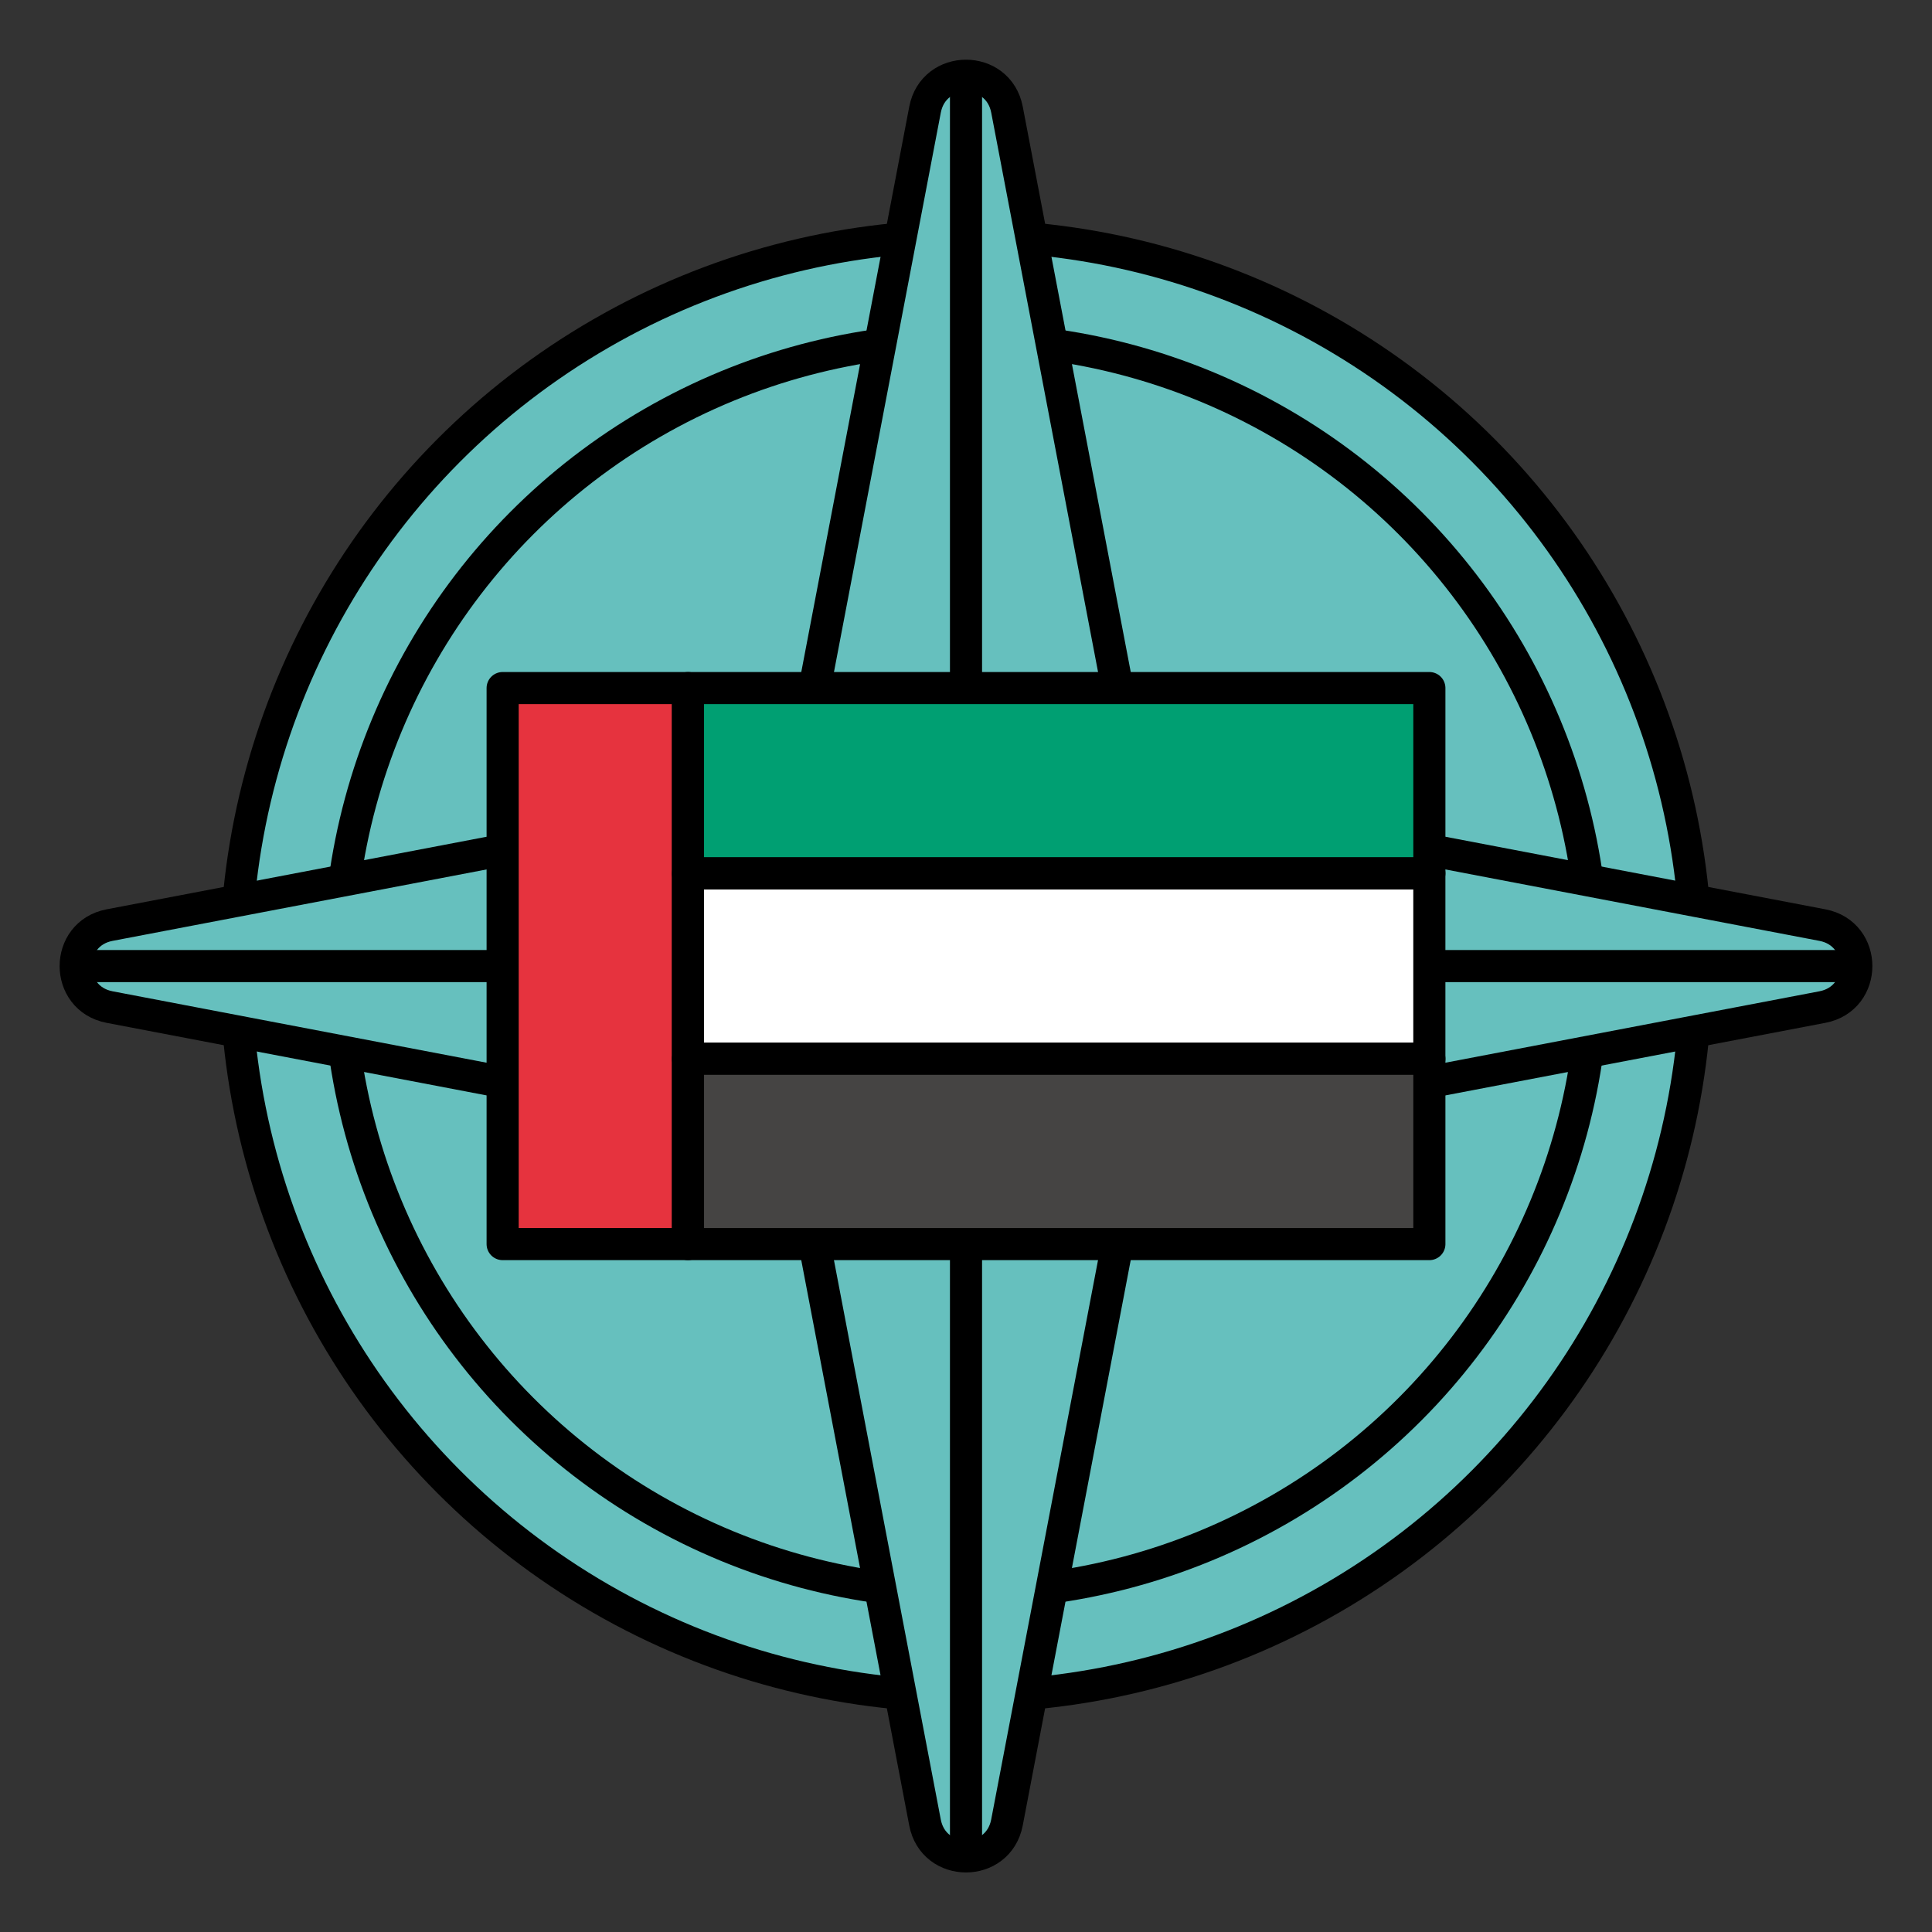
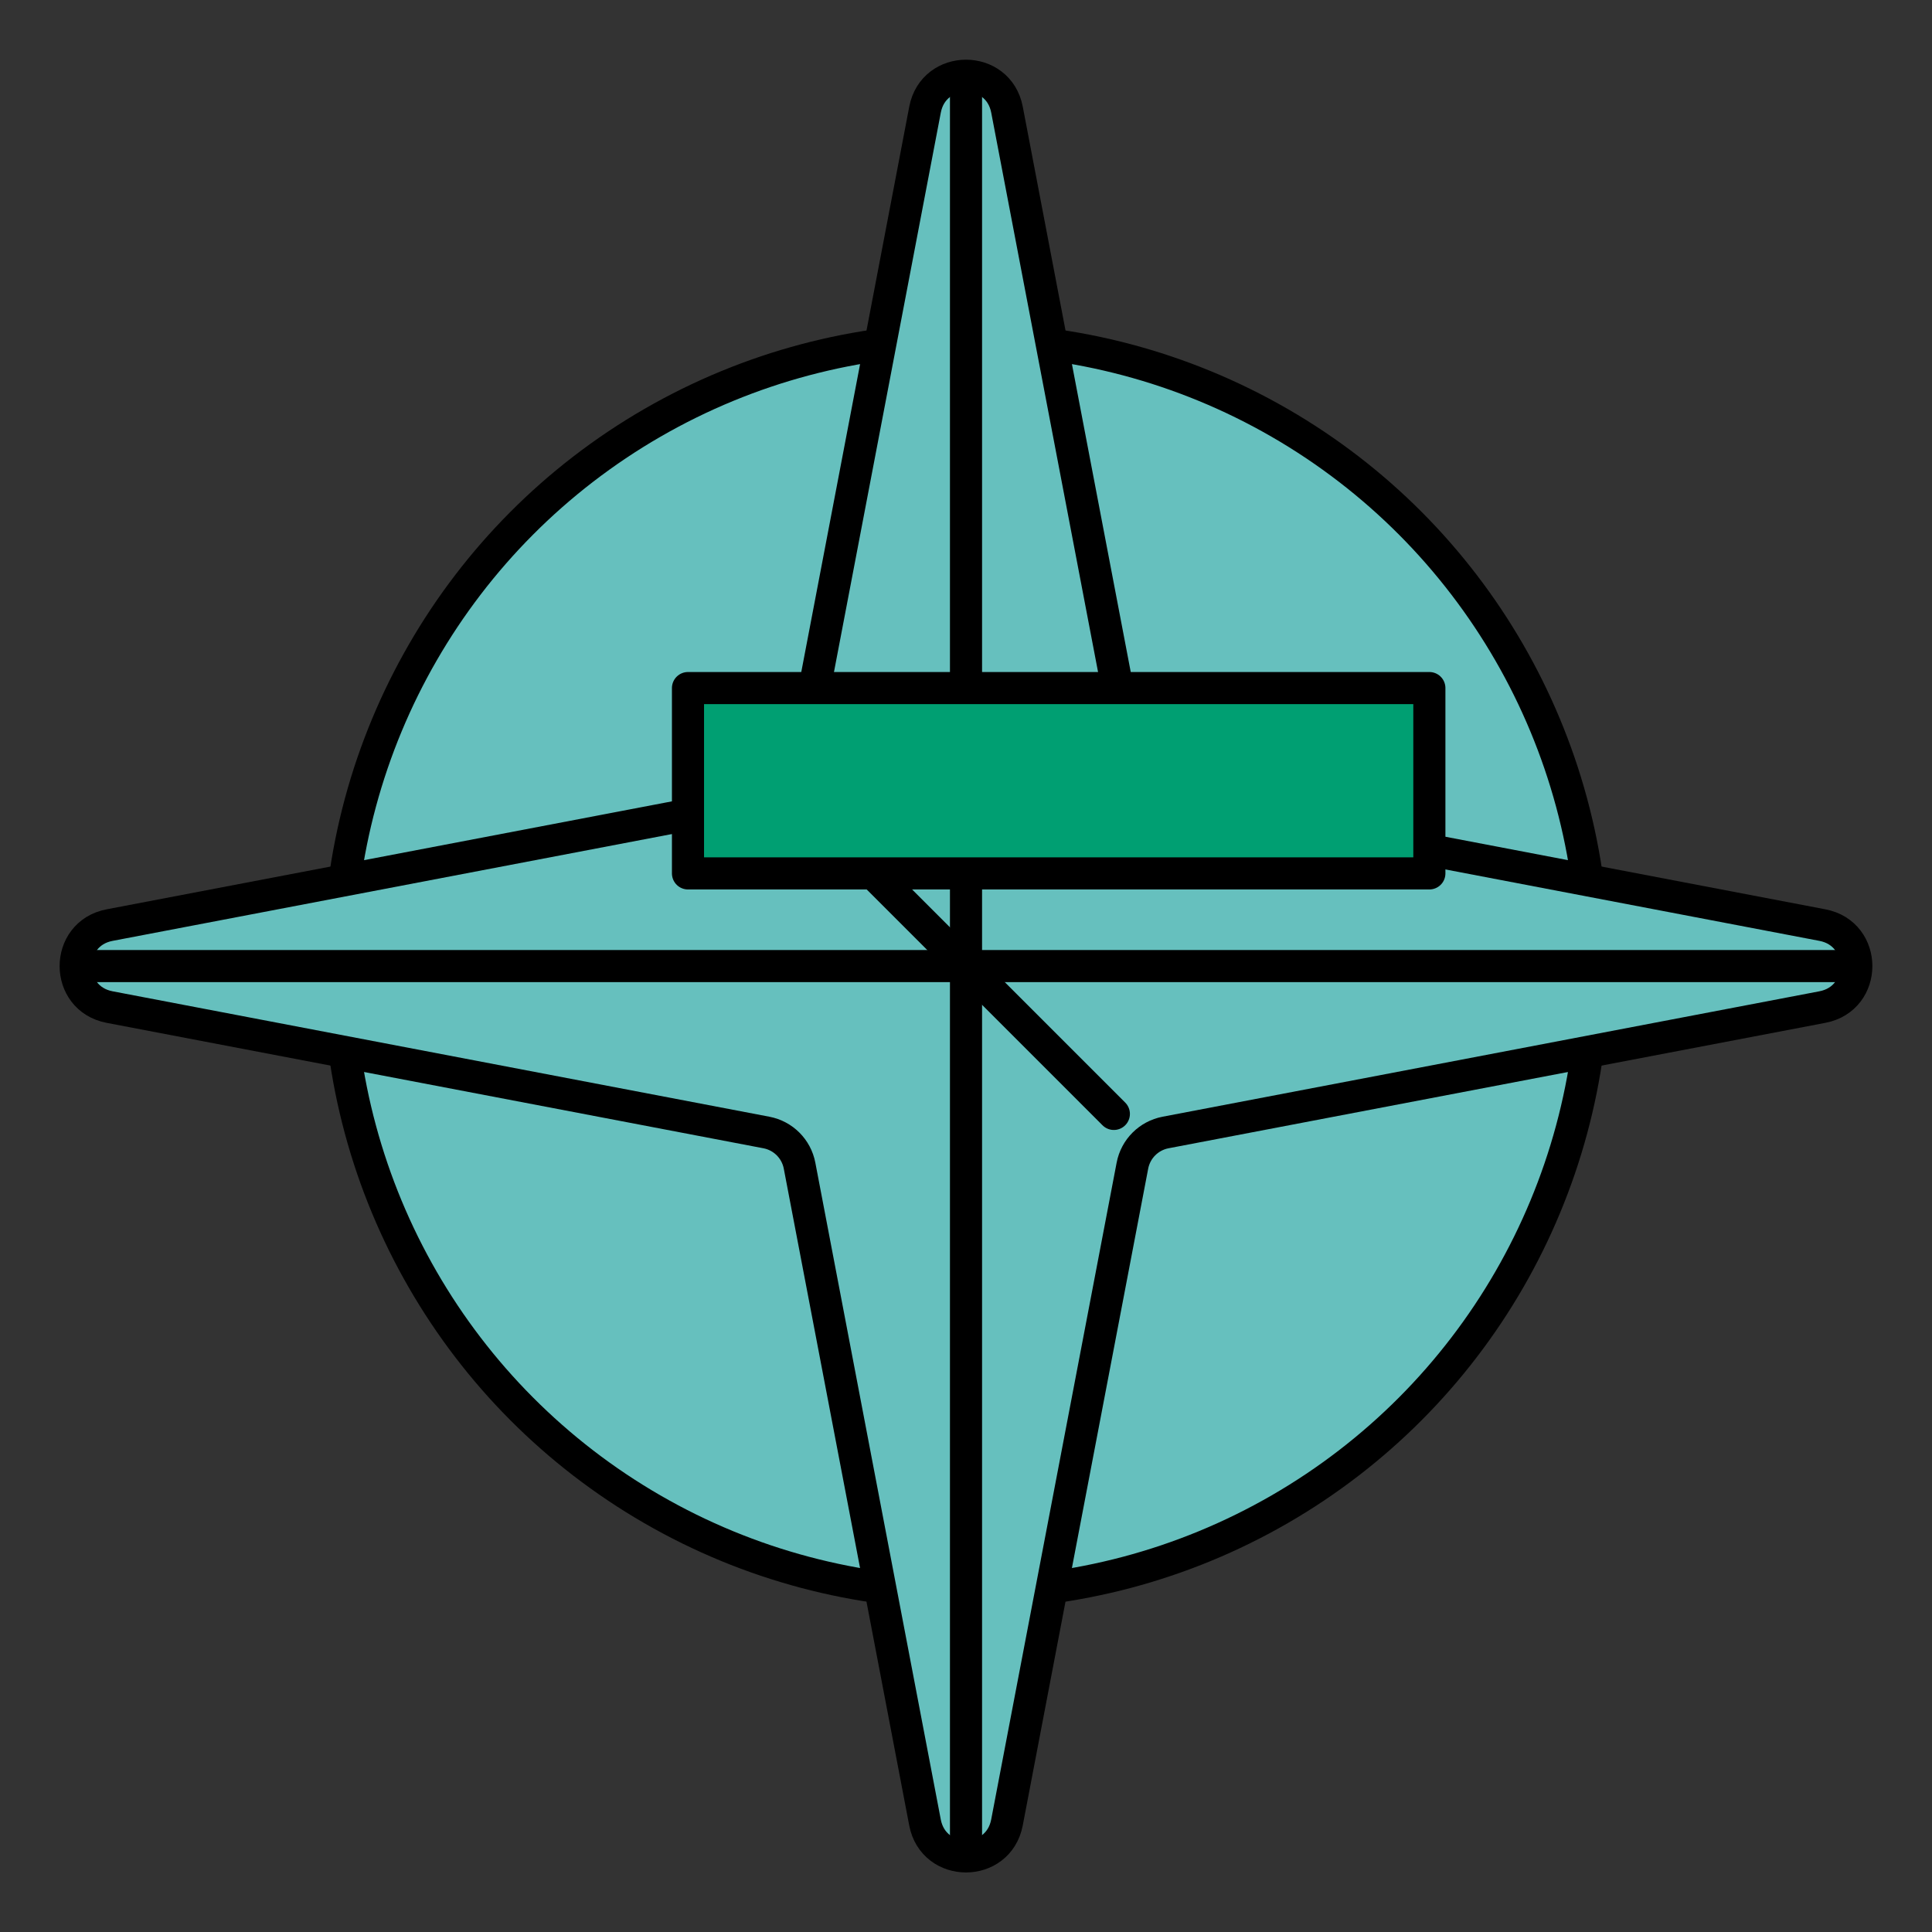
<svg xmlns="http://www.w3.org/2000/svg" version="1.1" id="Capa_1" x="0px" y="0px" width="120.339px" height="120.349px" viewBox="0 0 120.339 120.349" enable-background="new 0 0 120.339 120.349" xml:space="preserve">
  <rect x="0" y="0" width="120.339" height="120.349" fill="#333333" stroke="none" />
  <g>
-     <circle fill="#66C0BE" stroke="#000000" stroke-width="2" stroke-linecap="round" stroke-linejoin="round" stroke-miterlimit="10" cx="60.17" cy="60.174" r="45.494" />
    <circle fill="#66C0BE" stroke="#000000" stroke-width="2" stroke-linecap="round" stroke-linejoin="round" stroke-miterlimit="10" cx="60.17" cy="60.174" r="39.07" />
    <g>
-       <path fill="#66C0BE" stroke="#000000" stroke-width="2" stroke-linecap="round" stroke-linejoin="round" stroke-miterlimit="10" d="    M72.6,49.808l40.914,7.814c2.815,0.538,2.815,4.567,0,5.105L72.6,70.54c-1.047,0.2-1.865,1.018-2.065,2.065l-7.814,40.914    c-0.538,2.815-4.567,2.815-5.105,0l-7.814-40.914c-0.2-1.047-1.018-1.865-2.065-2.065L6.825,62.727    c-2.815-0.538-2.815-4.567,0-5.105l40.914-7.814c1.047-0.2,1.865-1.018,2.065-2.065l7.814-40.914c0.538-2.815,4.567-2.815,5.105,0    l7.814,40.914C70.735,48.79,71.554,49.609,72.6,49.808z" />
+       <path fill="#66C0BE" stroke="#000000" stroke-width="2" stroke-linecap="round" stroke-linejoin="round" stroke-miterlimit="10" d="    M72.6,49.808l40.914,7.814c2.815,0.538,2.815,4.567,0,5.105L72.6,70.54c-1.047,0.2-1.865,1.018-2.065,2.065l-7.814,40.914    c-0.538,2.815-4.567,2.815-5.105,0l-7.814-40.914c-0.2-1.047-1.018-1.865-2.065-2.065L6.825,62.727    c-2.815-0.538-2.815-4.567,0-5.105l40.914-7.814c1.047-0.2,1.865-1.018,2.065-2.065l7.814-40.914c0.538-2.815,4.567-2.815,5.105,0    l7.814,40.914z" />
      <line fill="#66C0BE" stroke="#000000" stroke-width="2" stroke-linecap="round" stroke-linejoin="round" stroke-miterlimit="10" x1="60.17" y1="4.825" x2="60.17" y2="115.524" />
      <line fill="#66C0BE" stroke="#000000" stroke-width="2" stroke-linecap="round" stroke-linejoin="round" stroke-miterlimit="10" x1="115.519" y1="60.174" x2="4.82" y2="60.174" />
-       <line fill="#66C0BE" stroke="#000000" stroke-width="2" stroke-linecap="round" stroke-linejoin="round" stroke-miterlimit="10" x1="69.379" y1="50.965" x2="50.961" y2="69.383" />
      <line fill="#66C0BE" stroke="#000000" stroke-width="2" stroke-linecap="round" stroke-linejoin="round" stroke-miterlimit="10" x1="50.961" y1="50.965" x2="69.379" y2="69.383" />
    </g>
    <g>
-       <rect x="31.308" y="42.858" fill="#E6333E" stroke="#000000" stroke-width="2" stroke-linecap="round" stroke-linejoin="round" stroke-miterlimit="10" width="11.544" height="34.633" />
      <rect x="60.17" y="25.541" transform="matrix(-1.836970e-16 1 -1 -1.836970e-16 114.572 -17.312)" fill="#009F72" stroke="#000000" stroke-width="2" stroke-linecap="round" stroke-linejoin="round" stroke-miterlimit="10" width="11.544" height="46.178" />
-       <rect x="60.17" y="37.086" transform="matrix(-1.836970e-16 1 -1 -1.836970e-16 126.116 -5.767)" fill="#FFFFFF" stroke="#000000" stroke-width="2" stroke-linecap="round" stroke-linejoin="round" stroke-miterlimit="10" width="11.544" height="46.178" />
-       <rect x="60.17" y="48.63" transform="matrix(-1.836970e-16 1 -1 -1.836970e-16 137.661 5.777)" fill="#454443" stroke="#000000" stroke-width="2" stroke-linecap="round" stroke-linejoin="round" stroke-miterlimit="10" width="11.544" height="46.178" />
    </g>
  </g>
</svg>